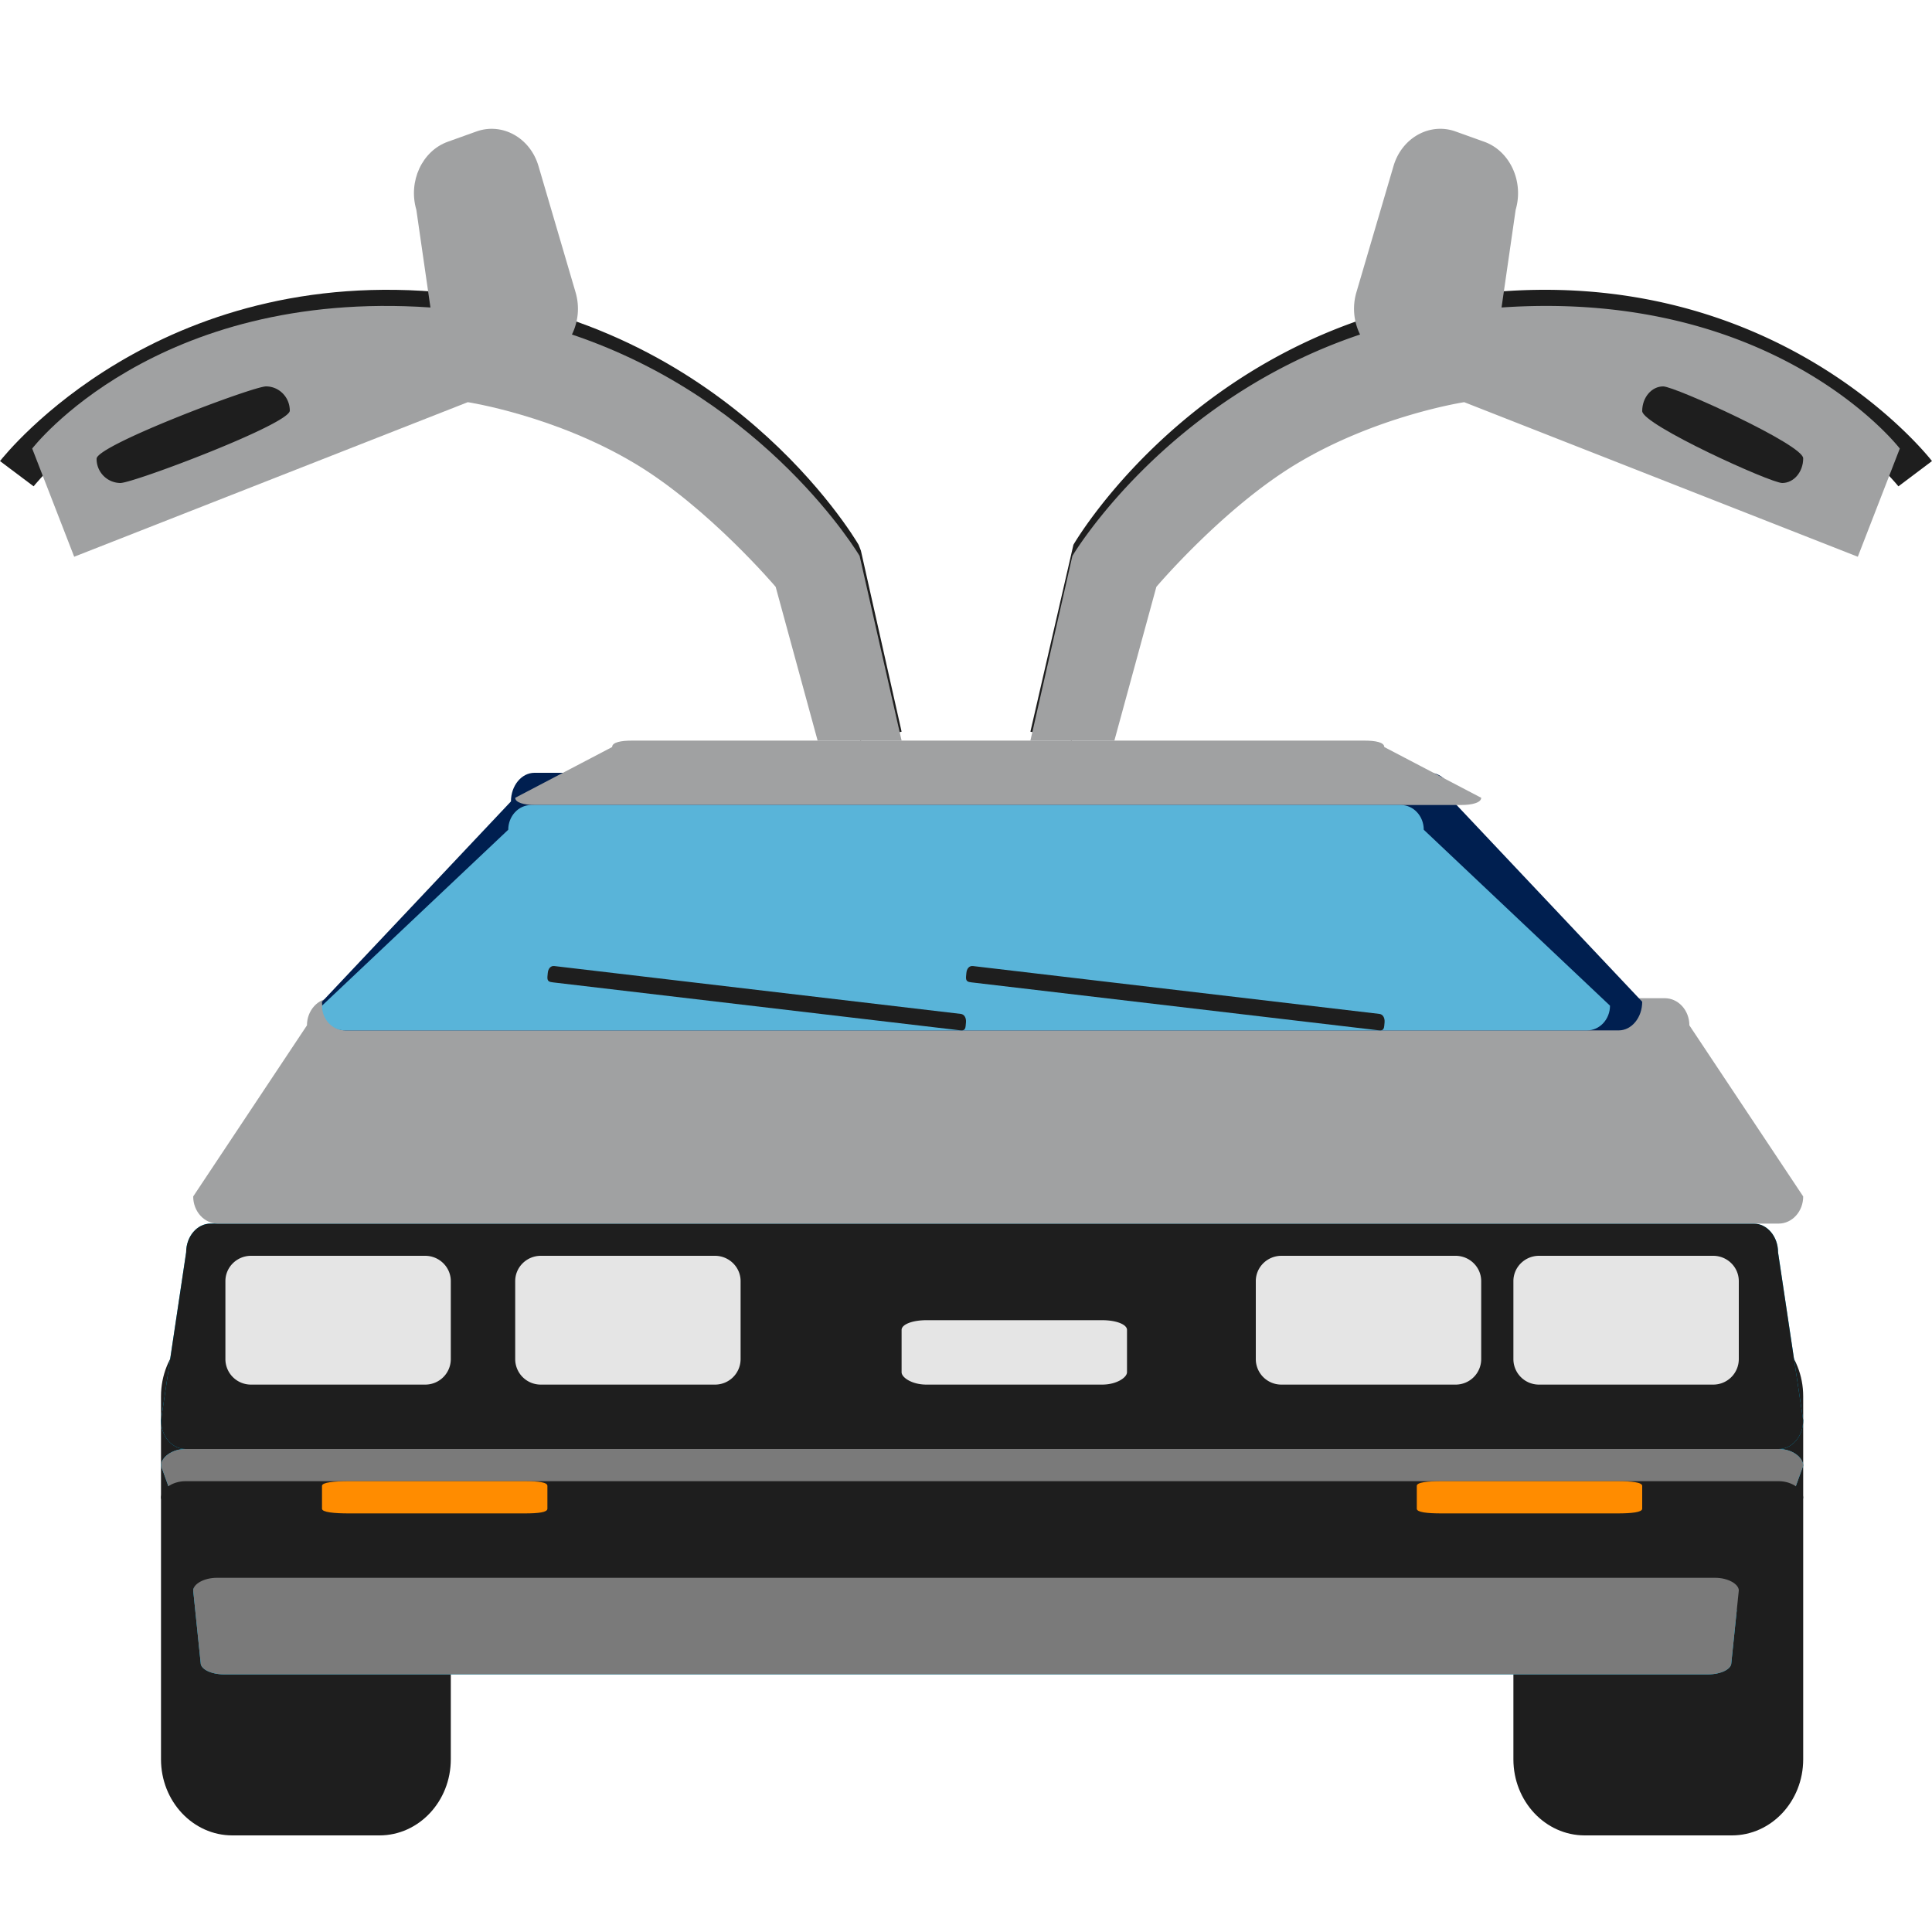
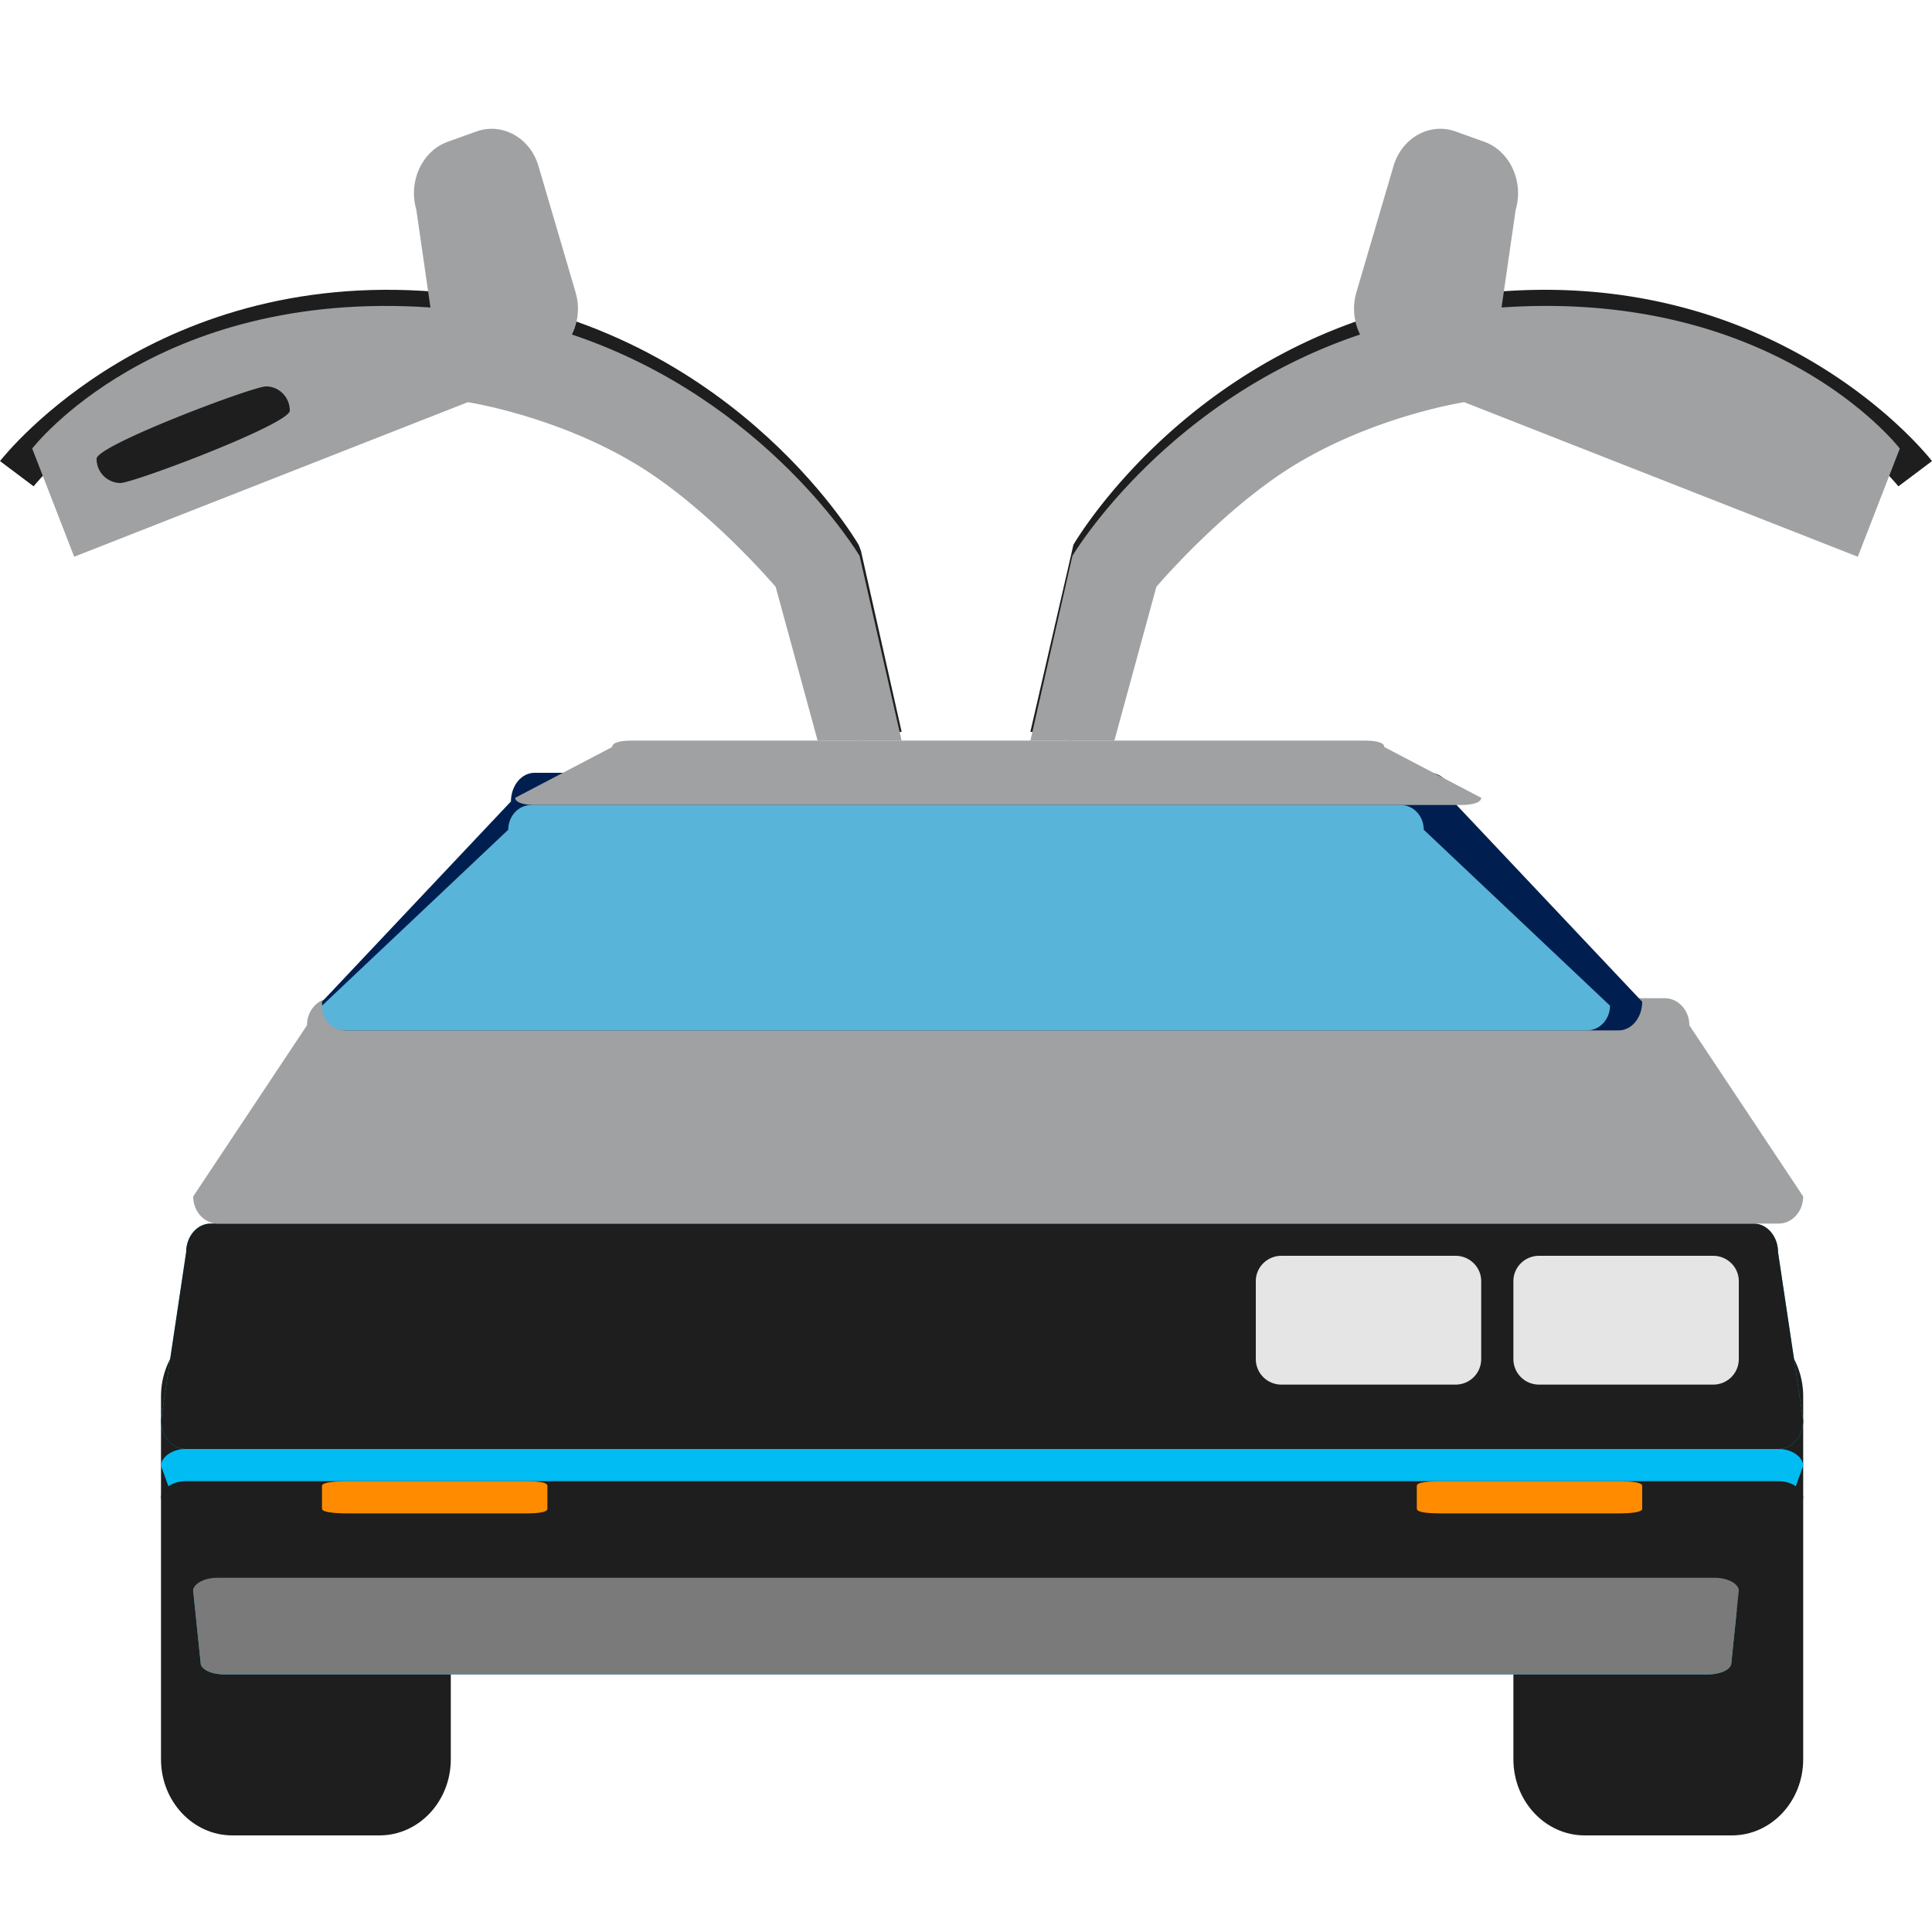
<svg xmlns="http://www.w3.org/2000/svg" viewBox="0 0 60 60">
  <g fill="none" fill-rule="evenodd">
    <path fill="#1E1E1E" d="M14 54.636C14 55.942 13.008 57 11.784 57H7.216C5.992 57 5 55.942 5 54.636V43.364C5 42.058 5.992 41 7.216 41h4.568C13.008 41 14 42.058 14 43.364v11.272zm42 0C56 55.942 55.008 57 53.784 57h-4.568C47.992 57 47 55.942 47 54.636V43.364c0-1.306.992-2.364 2.216-2.364h4.568C55.008 41 56 42.058 56 43.364v11.272z" />
    <path fill="#00BCF2" d="M56 44.108c0 .493-.339.892-.757.892H5.757C5.34 45 5 44.6 5 44.108l.781-5.216c0-.493.34-.892.758-.892h47.923c.418 0 .757.4.757.892L56 44.108zm-1.074 4.389c0 .26-.34.503-.758.503H6.832c-.419 0-.758-.243-.758-.503L5 45.52c0-.26.34-.52.758-.52h49.484c.418 0 .758.26.758.52l-1.074 2.977zm-1.158 3.148c0 .196-.33.355-.735.355H6.968c-.407 0-.736-.16-.736-.355L6 49.393c0-.196.33-.393.736-.393h46.528c.407 0 .736.197.736.393l-.232 2.252z" />
    <path fill="#1E1E1E" d="M56 44.108c0 .493-.339.892-.757.892H5.757C5.34 45 5 44.6 5 44.108l.781-5.216c0-.493.34-.892.758-.892h47.923c.418 0 .757.4.757.892L56 44.108z" />
    <path fill="#A0A1A2" d="M56 37.157c0 .466-.342.843-.765.843H6.765C6.343 38 6 37.623 6 37.157l3.533-5.314c0-.466.343-.843.766-.843H51.7c.423 0 .765.377.765.843L56 37.157z" />
    <path fill="#001F50" d="M51 31.111c0 .491-.328.889-.73.889H10.73c-.403 0-.73-.398-.73-.889l5.868-6.222c0-.49.328-.889.731-.889h27.802c.403 0 .73.398.73.889L51 31.11z" />
    <path fill="#A0A1A2" d="M46 24.776c0 .15-.278.224-.62.224H16.62c-.342 0-.62-.074-.62-.224l3.01-1.576c0-.149.278-.2.62-.2h22.74c.342 0 .62.051.62.2L46 24.776z" />
    <path fill="#59B4D9" d="M50 31.232c0 .424-.32.768-.713.768H10.713c-.393 0-.713-.344-.713-.768l5.784-5.464c0-.424.32-.768.713-.768h27.006c.394 0 .713.344.713.768L50 31.232z" />
-     <path fill="#7A7A7A" d="M54.926 48.497c0 .26-.34.503-.758.503H6.832c-.419 0-.758-.243-.758-.503L5 45.52c0-.26.34-.52.758-.52h49.484c.418 0 .758.26.758.52l-1.074 2.977z" />
    <path fill="#1E1E1E" d="M54.926 49.497c0 .26-.34.503-.758.503H6.832c-.419 0-.758-.244-.758-.503L5 46.52c0-.26.34-.52.758-.52h49.484c.418 0 .758.26.758.52l-1.074 2.977z" />
    <path fill="#7A7A7A" d="M53.768 51.645c0 .196-.33.355-.735.355H6.968c-.407 0-.736-.16-.736-.355L6 49.393c0-.196.33-.393.736-.393h46.528c.407 0 .736.197.736.393l-.232 2.252z" />
-     <path fill="#E5E5E5" d="M14 42.212a.793.793 0 01-.798.788H7.798A.793.793 0 017 42.212v-2.425c0-.435.357-.787.798-.787h5.404c.44 0 .798.352.798.787v2.425zm9 0a.793.793 0 01-.798.788h-5.404a.793.793 0 01-.798-.788v-2.425c0-.435.357-.787.798-.787h5.404c.44 0 .798.352.798.787v2.425zm12 .404c0 .166-.327.384-.768.384h-5.464c-.442 0-.768-.218-.768-.384V41.3c0-.165.326-.3.768-.3h5.464c.441 0 .768.135.768.3v1.316z" />
    <path fill="#FF8C00" d="M17 46.855c0 .11-.265.145-.706.145h-5.465c-.44 0-.829-.034-.829-.145v-.71c0-.111.388-.145.829-.145h5.465c.441 0 .706.034.706.145v.71zm34 0c0 .11-.327.145-.768.145h-5.464c-.442 0-.768-.034-.768-.145v-.71c0-.111.326-.145.768-.145h5.464c.441 0 .768.034.768.145v.71z" />
    <path fill="#E5E5E5" d="M46 42.212a.793.793 0 01-.798.788h-5.404a.793.793 0 01-.798-.788v-2.425c0-.435.357-.787.798-.787h5.404c.44 0 .798.352.798.787v2.425zm8 0a.793.793 0 01-.798.788h-5.404a.793.793 0 01-.798-.788v-2.425c0-.435.357-.787.798-.787h5.404c.441 0 .798.352.798.787v2.425z" />
    <path fill="#1E1E1E" d="M26.716 23l-1.241-5.52c-.466-.732-4.268-6.33-11.671-7.1-8.282-.856-12.717 4.667-12.76 4.723L0 14.319c.2-.252 4.928-6.154 13.943-5.219 8.57.891 12.556 7.535 12.721 7.817l.072.183L28 22.723 26.716 23z" />
    <path fill="#A0A1A2" d="M26.696 17.265s-2.862-4.837-8.934-6.876c.192-.39.247-.854.114-1.307l-1.153-3.926c-.259-.882-1.129-1.359-1.927-1.073l-.89.319c-.798.286-1.235 1.233-.976 2.114l.438 3.033C4.812 8.962 1 13.93 1 13.93l1.304 3.36 12.224-4.8s2.716.414 5.215 1.92c2.27 1.367 4.346 3.815 4.346 3.815L25.392 23H28l-1.304-5.735z" />
    <path fill="#1E1E1E" d="M9 12.753C9 13.17 4.146 15 3.738 15A.746.746 0 013 14.246C3 13.83 7.854 12 8.262 12c.407 0 .738.337.738.753M33.284 23L32 22.723l1.336-5.805c.166-.283 4.152-6.926 12.722-7.817 9.028-.938 13.745 4.967 13.942 5.218l-1.043.785c-.043-.056-4.514-5.58-12.76-4.723-7.427.773-11.208 6.368-11.672 7.1L33.284 23z" />
    <path fill="#A0A1A2" d="M33.304 17.265s2.862-4.837 8.934-6.876a1.805 1.805 0 01-.115-1.307l1.154-3.926c.26-.882 1.129-1.359 1.927-1.073l.89.319c.798.286 1.235 1.233.976 2.114l-.438 3.033C55.188 8.962 59 13.93 59 13.93l-1.304 3.36-12.224-4.8s-2.715.414-5.215 1.92c-2.27 1.367-4.345 3.815-4.345 3.815L34.608 23H32l1.304-5.735z" />
-     <path fill="#1E1E1E" d="M51 12.766C51 13.19 54.988 15 55.348 15c.36 0 .652-.343.652-.767C56 13.81 52.012 12 51.652 12c-.36 0-.652.343-.652.766M29.989 31.86c-.013.153-.095.146-.194.135l-12.627-1.487c-.1-.013-.18-.025-.167-.177l.01-.111c.013-.153.102-.23.2-.219l12.628 1.487c.099.012.172.109.16.262l-.01.11zm13 0c-.013.153-.095.146-.194.135l-12.627-1.487c-.1-.013-.18-.025-.167-.177l.01-.111c.013-.153.101-.23.201-.219l12.627 1.487c.099.012.172.109.16.262l-.01.11z" />
  </g>
</svg>